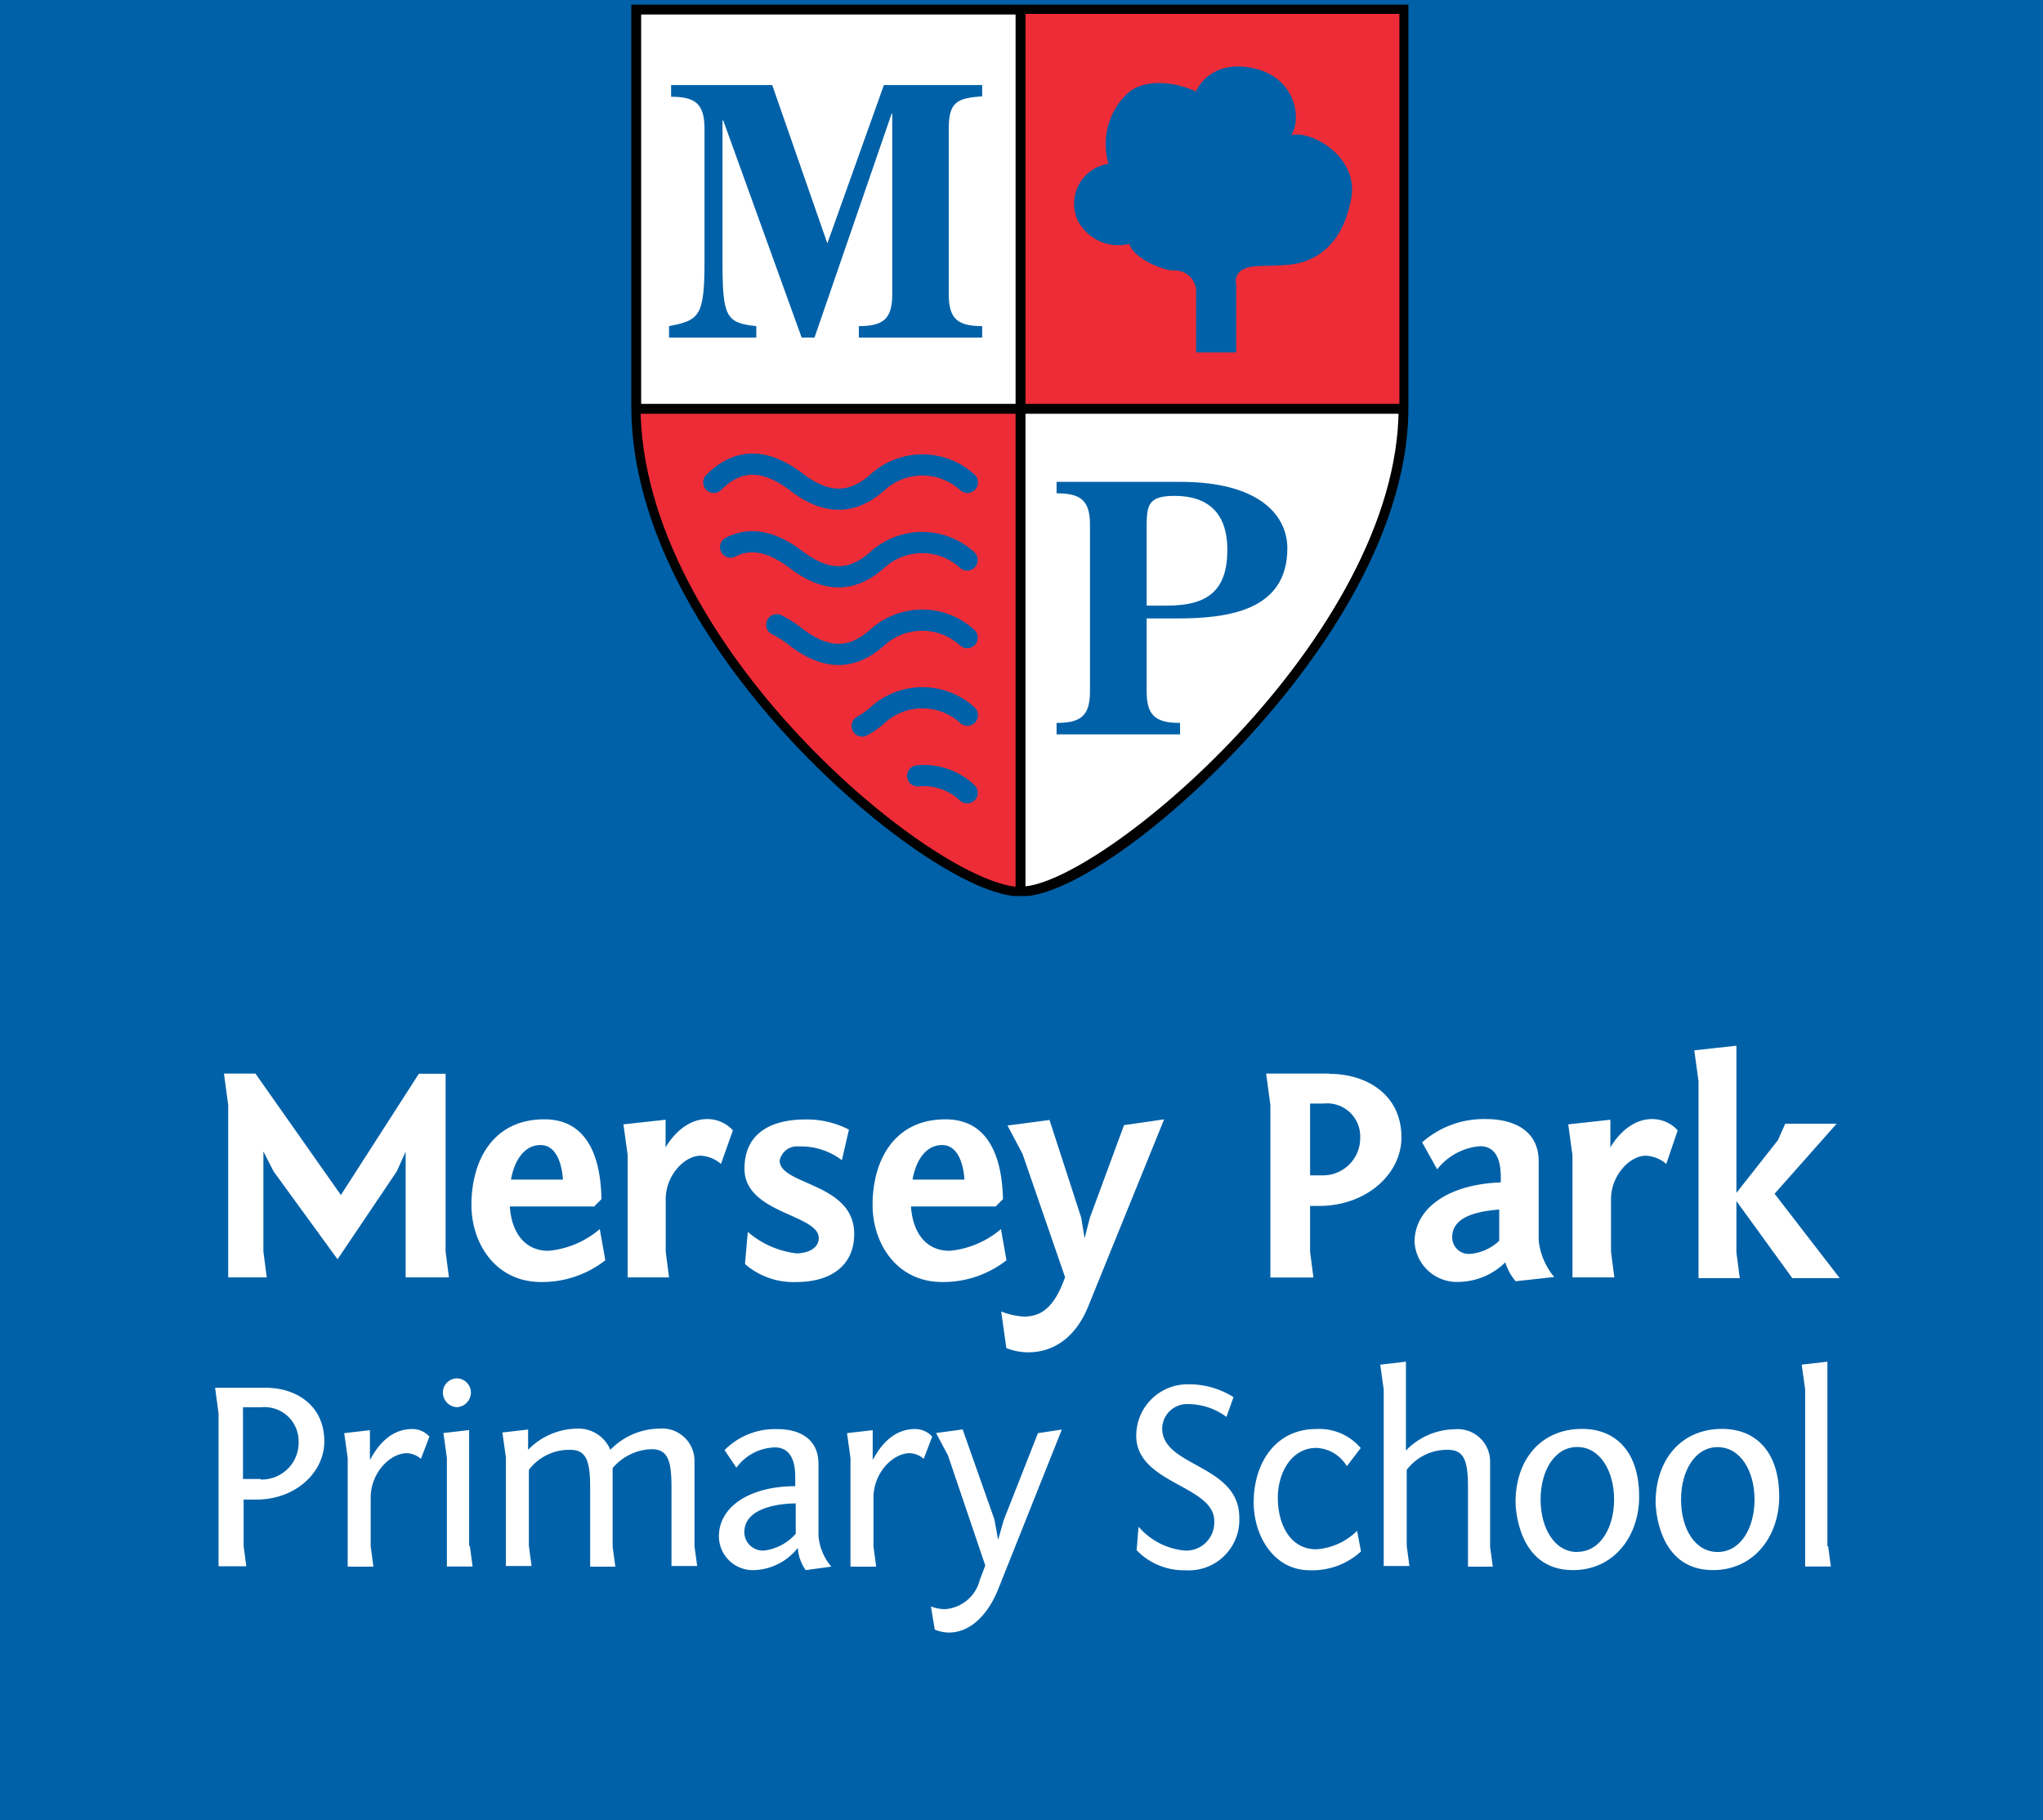
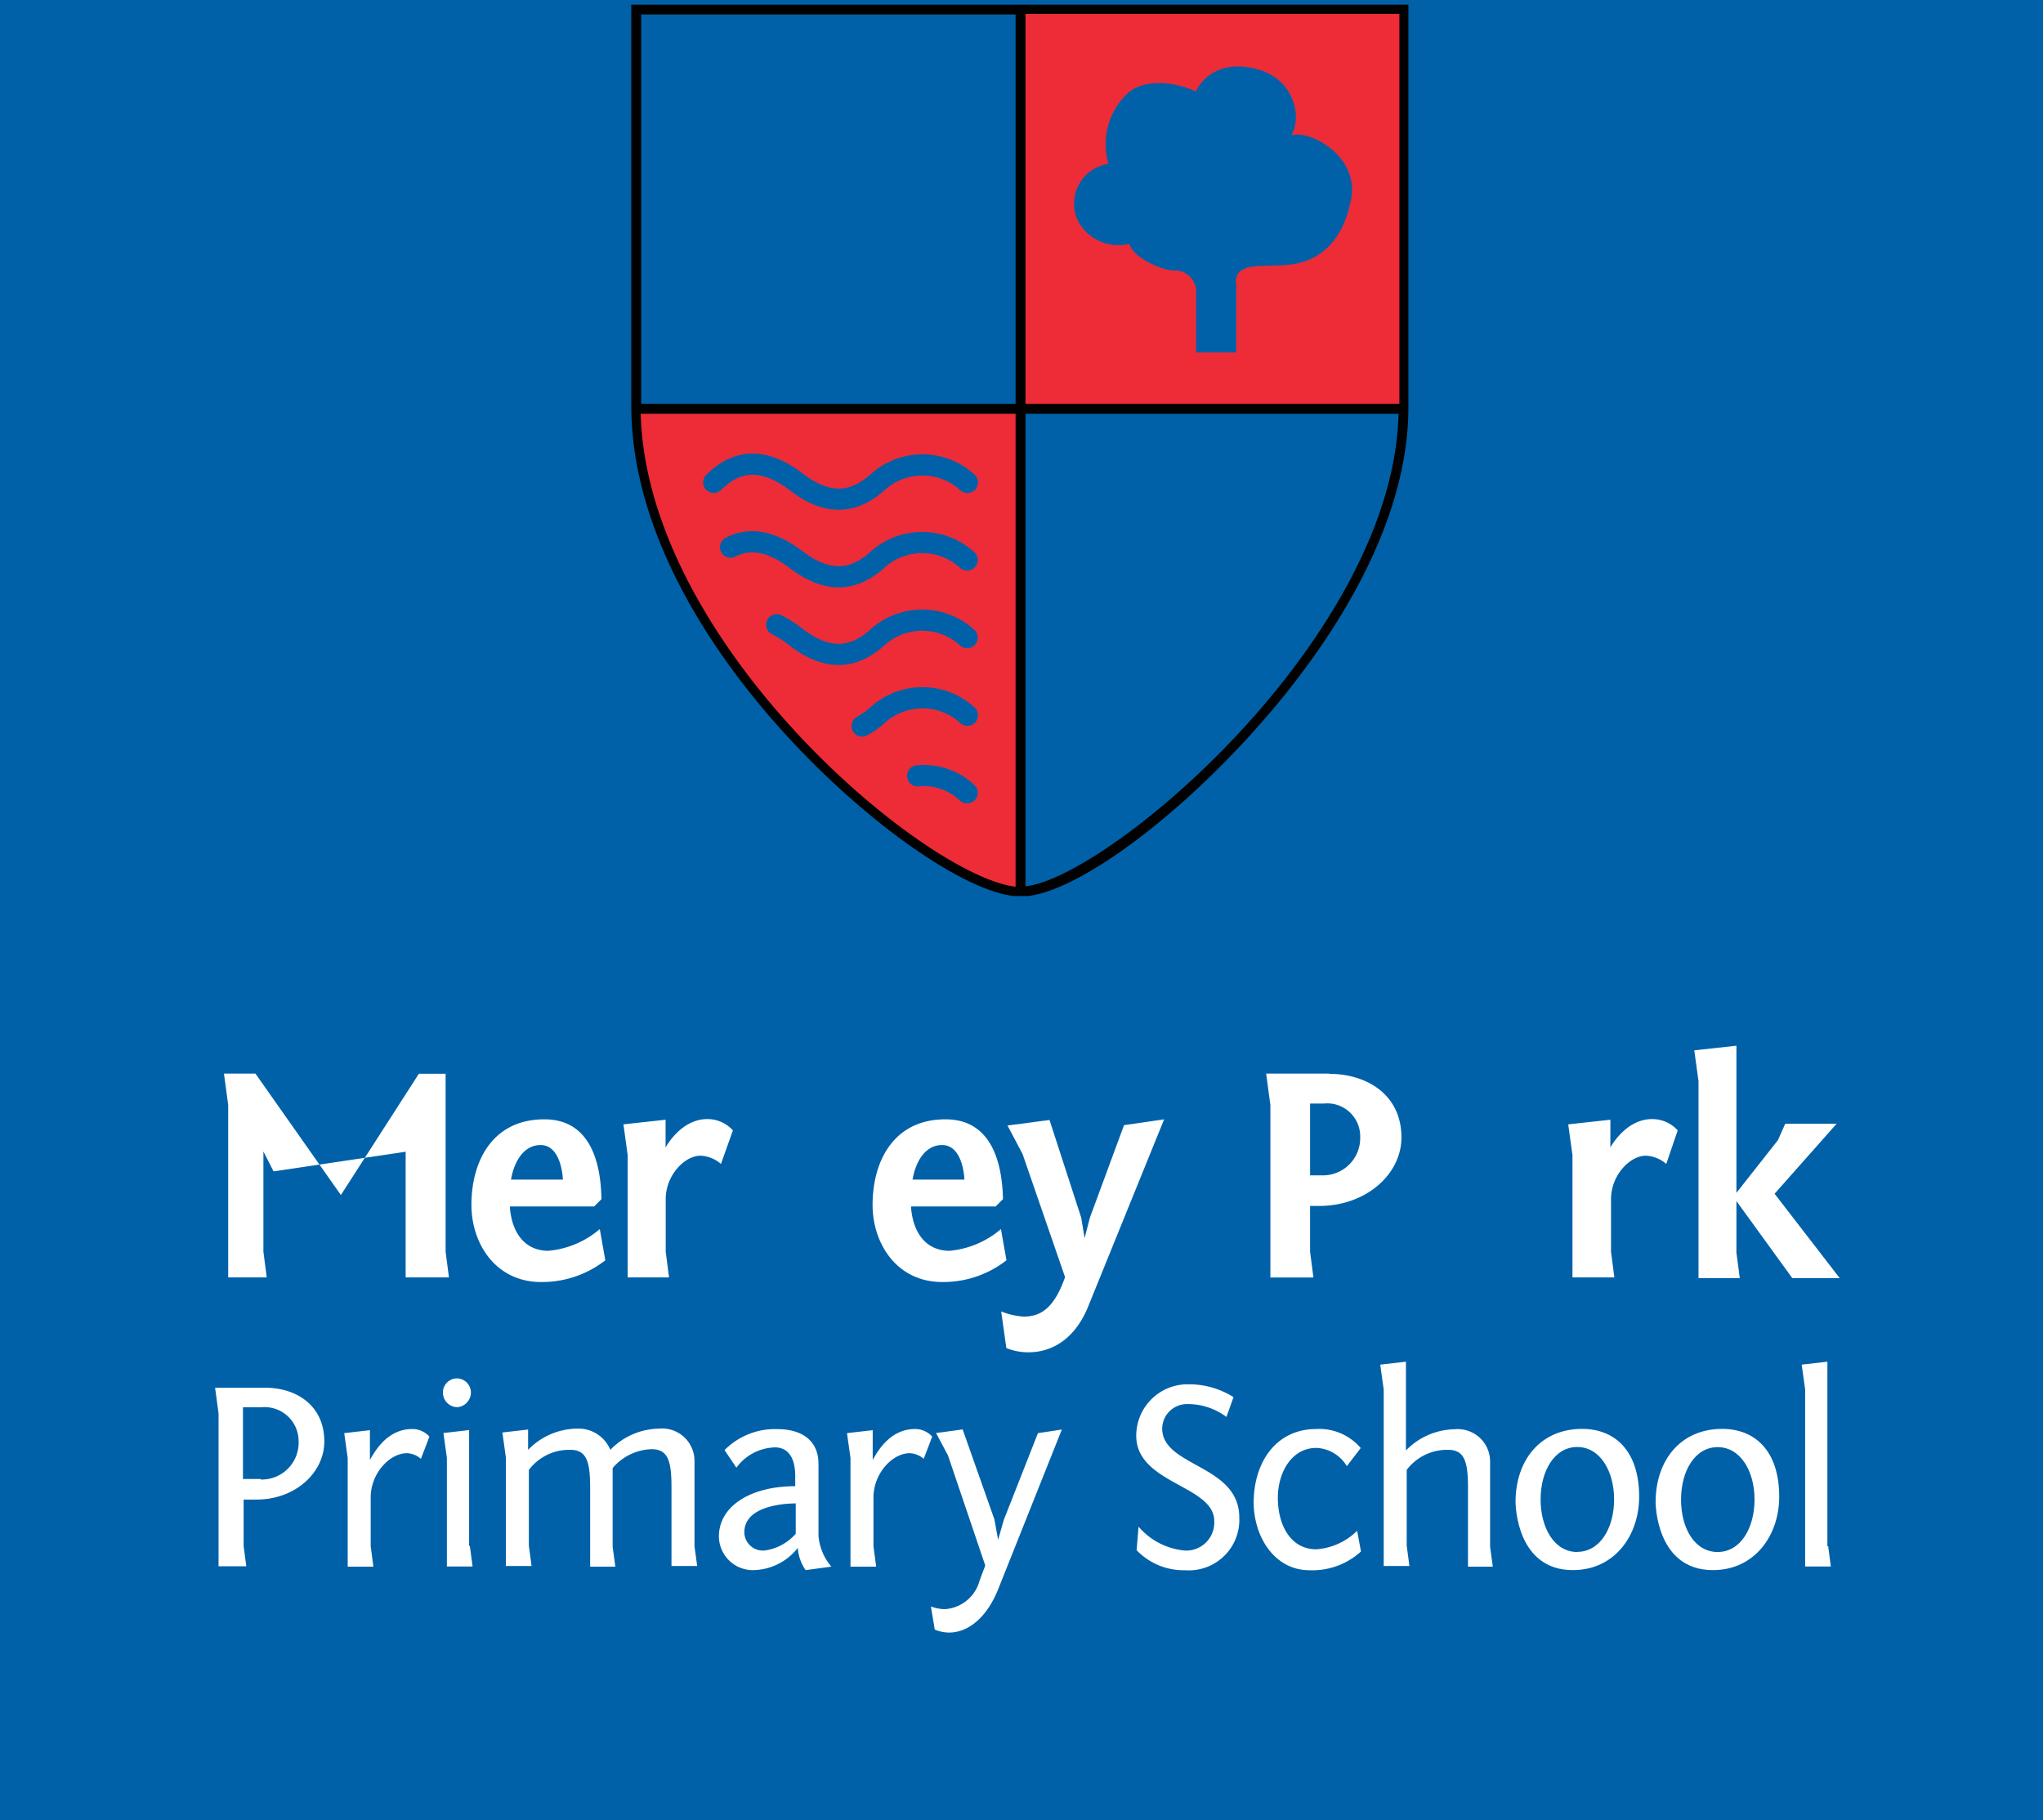
<svg xmlns="http://www.w3.org/2000/svg" id="Layer_2" data-name="Layer 2" viewBox="0 0 159 141.64">
  <defs>
    <style>.cls-1,.cls-10,.cls-11{fill:none;}.cls-2{fill:#0061a8;}.cls-3{clip-path:url(#clip-path);}.cls-4{isolation:isolate;}.cls-5{clip-path:url(#clip-path-2);}.cls-6{clip-path:url(#clip-path-3);}.cls-7{fill:#fff;}.cls-8{fill:#010101;}.cls-9{fill:#ed2c38;}.cls-10{stroke:#0061a8;stroke-linecap:round;stroke-linejoin:round;stroke-width:1.65px;}.cls-11{stroke:#010101;stroke-width:0.66px;}</style>
    <clipPath id="clip-path" transform="translate(-0.32)">
      <rect class="cls-1" x="49.45" y="0.36" width="60.48" height="69.37" />
    </clipPath>
    <clipPath id="clip-path-2" transform="translate(-0.32)">
      <rect class="cls-1" x="49.83" y="0.75" width="59.72" height="68.61" />
    </clipPath>
    <clipPath id="clip-path-3" transform="translate(-0.32)">
      <rect class="cls-1" x="49.83" y="0.75" width="59.72" height="68.61" />
    </clipPath>
  </defs>
  <title>merseypark-logo</title>
  <rect class="cls-2" width="159" height="141.64" />
  <g class="cls-3">
    <g class="cls-4">
      <g class="cls-5">
        <g class="cls-6">
-           <path class="cls-7" d="M109.55,31.72c0,17.63-23.12,37.64-29.78,37.64s-29.93-19-29.93-37.79V0.75h59.72v31Z" transform="translate(-0.32)" />
-         </g>
+           </g>
      </g>
    </g>
    <path class="cls-8" d="M49.45,0.36v31.2c0,11.14,7.87,21.2,12.57,26.21,6.39,6.82,14,12,17.75,12S91,64.44,97.44,57.41c4.67-5.08,12.49-15.18,12.49-25.69V0.36H49.45Zm59.72,0.77V31.72C109.17,49.57,85.81,69,79.77,69c-3.05,0-10.31-4.38-17.19-11.71C58,52.33,50.22,42.44,50.22,31.57V1.13h58.95Z" transform="translate(-0.32)" />
    <path class="cls-9" d="M79.77,69.35c-6.67,0-29.93-19-29.93-37.79l30.07,0.17Z" transform="translate(-0.32)" />
    <path class="cls-2" d="M74.16,22.91c0,1.88.67,2.47,2.6,2.47v0.89H67.16V25.38c1.93,0,2.6-.59,2.6-2.47V8.85H69.71l-6,17.42h-1L56.61,9.38H56.55V20.31c0,4.3.24,4.83,2.63,5.07v0.89H52.39V25.38c2.36-.46,2.76-0.75,2.76-5.07V10c0-2-.81-2.47-2.6-2.47V6.62h7.87l4.29,12.32,4.4-12.32h7.65V7.5c-1.93.13-2.6,0.43-2.6,2.47V22.91Z" transform="translate(-0.32)" />
    <rect class="cls-9" x="79.58" y="0.75" width="29.65" height="30.99" />
    <path class="cls-2" d="M89.56,48.13v5.66c0,1.88.67,2.47,2.6,2.47v0.89H82.55V56.26c1.93,0,2.6-.59,2.6-2.47V40.86c0-1.88-.67-2.47-2.6-2.47V37.5h9.66c6,0,8.3,2.52,8.3,5.18,0,4.94-4.81,5.45-8.65,5.45H89.56Zm0-1h1.58c3.19,0,4.7-1.18,4.7-4.35,0-2.93-1.58-4.19-4.11-4.19-2.17,0-2.17.81-2.17,2.66v5.88Z" transform="translate(-0.32)" />
    <path class="cls-2" d="M100.81,10.53c0.86-1.37.3-4.45-2.82-5.19s-4.35,1.2-4.59,1.78c-1.85-.85-4.14-0.95-5.33.15a5.43,5.43,0,0,0-1.48,5.48,3.13,3.13,0,0,0-2.37,4.45,3.57,3.57,0,0,0,4,1.78c0.24,1,2.32,2,3.41,2.07a1.67,1.67,0,0,1,1.78,1.47v4.91h3.12V22.23a0.34,0.34,0,0,0,0-.13,1,1,0,0,1,.71-1.2c0.59-.3,1.78-0.15,3.41-0.3s3.95-1.12,4.74-4.74c1-3.56-3.06-5.79-4.59-5.33" transform="translate(-0.32)" />
    <path class="cls-10" d="M55.87,37.54c1.89-1.89,4-1.89,6.47,0s4.48,1.59,6.27,0a5.19,5.19,0,0,1,7,0" transform="translate(-0.32)" />
    <path class="cls-10" d="M75.59,43.58a5.19,5.19,0,0,0-7,0c-1.79,1.59-3.78,1.89-6.27,0-1.92-1.46-3.6-1.79-5.14-1" transform="translate(-0.32)" />
    <path class="cls-10" d="M75.59,49.62a5.19,5.19,0,0,0-7,0c-1.79,1.59-3.78,1.89-6.27,0a8.45,8.45,0,0,0-1.55-1" transform="translate(-0.32)" />
    <path class="cls-10" d="M67.42,56.5a6,6,0,0,0,1.19-.84,5.19,5.19,0,0,1,7,0" transform="translate(-0.32)" />
    <path class="cls-10" d="M75.59,61.7a4.88,4.88,0,0,0-3.85-1.32" transform="translate(-0.32)" />
    <rect class="cls-8" x="79.04" y="0.75" width="0.77" height="68.4" />
    <rect class="cls-8" x="49.51" y="31.43" width="59.72" height="0.77" />
    <path class="cls-11" d="M109.55,31.72c0,17.63-23.12,37.64-29.78,37.64s-29.93-19-29.93-37.79V0.75h59.72v31Z" transform="translate(-0.32)" />
  </g>
-   <path class="cls-7" d="M21.61,91.16l-0.79-1.55v7.8l0.26,2h-3V86l-0.33-2.45h2.45L26.85,93l6.07-9.44H35V97.41l0.26,2H31.89V89.63L31.2,91.16,26.59,98Z" transform="translate(-0.32)" />
+   <path class="cls-7" d="M21.61,91.16l-0.79-1.55v7.8l0.26,2h-3V86l-0.33-2.45h2.45L26.85,93l6.07-9.44H35V97.41l0.26,2H31.89V89.63Z" transform="translate(-0.32)" />
  <path class="cls-7" d="M47.13,93.32l-0.57.57H40c0.12,1.93,1.09,3.45,3,3.45a7.13,7.13,0,0,0,4-1.69l0.43,2.43a8,8,0,0,1-5,1.69c-3.54,0-5.42-3-5.42-6,0-3.47,1.69-6.66,5.66-6.66C46.78,87.09,47.09,91.54,47.13,93.32Zm-7-1.52h4c-0.07-1.14-.48-2.69-1.74-2.69S40.35,90.3,40.09,91.8Z" transform="translate(-0.32)" />
  <path class="cls-7" d="M56.43,90.58a2.6,2.6,0,0,0-1.59-.64c-1.24,0-2.71,1.52-2.71,3.38v4.09l0.26,2H49.17V89.9l-0.33-2.4,3.28-.36V89.3s1.17-2.21,3.24-2.21a2.66,2.66,0,0,1,2,.88Z" transform="translate(-0.32)" />
-   <path class="cls-7" d="M58.52,95.87a7.06,7.06,0,0,0,3.78,1.67c0.86,0,1.74-.38,1.74-1.19,0-1.86-5.78-1.9-5.78-5.4,0-2.93,2.31-3.83,4.73-3.83a7.1,7.1,0,0,1,3.4.79l-0.55,2.38a5.25,5.25,0,0,0-3.35-1.07A1.37,1.37,0,0,0,61,90.32c0,1.93,5.8,1.71,5.8,5.71,0,2.43-1.78,3.74-4.5,3.74a5.73,5.73,0,0,1-4-1.4Z" transform="translate(-0.32)" />
  <path class="cls-7" d="M78.38,93.32l-0.57.57H71.22c0.12,1.93,1.09,3.45,3,3.45a7.13,7.13,0,0,0,4-1.69l0.43,2.43a8,8,0,0,1-5,1.69c-3.54,0-5.42-3-5.42-6,0-3.47,1.69-6.66,5.66-6.66C78,87.09,78.33,91.54,78.38,93.32Zm-7-1.52h4c-0.07-1.14-.48-2.69-1.74-2.69S71.6,90.3,71.34,91.8Z" transform="translate(-0.32)" />
  <path class="cls-7" d="M85.06,101.55c-1,2.57-2.78,3.69-4.71,3.69a4.6,4.6,0,0,1-1.71-.33l-0.4-2.85a5.6,5.6,0,0,0,1.76.4c1.36,0,2.38-.71,3.21-3.07L79.9,89.8l-1.17-2.21L82,87.16l2.47,7.61,0.26,1.59,0.41-1.59,2.66-7.21,3.12-.45Z" transform="translate(-0.32)" />
  <path class="cls-7" d="M103.78,83.57c2.85,0,5.61,1.57,5.61,4.95,0,2.83-2.71,5.33-6.42,5.33h-0.69v3.57l0.26,2H99.19V86l-0.33-2.45h4.92Zm-0.43,7.9a2.9,2.9,0,0,0,2.83-2.95,2.57,2.57,0,0,0-2.83-2.64h-1.07v5.59h1.07Z" transform="translate(-0.32)" />
-   <path class="cls-7" d="M111,88.9a7.24,7.24,0,0,1,5-1.81c2,0,4.07.81,4.07,3.28v6.16a5.29,5.29,0,0,0,1.21,2.85l-3,.33a4.12,4.12,0,0,1-.81-1.47,5.25,5.25,0,0,1-3.59,1.52,3.3,3.3,0,0,1-3.47-3.12c0-2.5,2.47-4.47,6.71-4.62V91.58c0-1.67-.62-2.38-1.62-2.38A4.74,4.74,0,0,0,112.17,91ZM117,96.56V94.13c-1.17.1-3.66,0.36-3.66,2.14a1.29,1.29,0,0,0,1.4,1.31A3.74,3.74,0,0,0,117,96.56Z" transform="translate(-0.32)" />
  <path class="cls-7" d="M130,90.58a2.61,2.61,0,0,0-1.59-.64c-1.24,0-2.71,1.52-2.71,3.38v4.09l0.26,2H122.7V89.9l-0.33-2.4,3.28-.36V89.3s1.17-2.21,3.24-2.21a2.66,2.66,0,0,1,2,.88Z" transform="translate(-0.32)" />
  <path class="cls-7" d="M135.43,92.87l3.26-4.14,0.57-1.28h4l-4.83,5.45,5.07,6.57h-3.69l-4.35-6v4l0.26,2h-3.21V84.14l-0.33-2.4,3.28-.36V92.87Z" transform="translate(-0.32)" />
  <path class="cls-7" d="M21,108c2.32,0,4.56,1.33,4.56,4.18,0,2.41-2.24,4.52-5.28,4.52h-1v3.61l0.21,1.58H17.33V110L17.06,108H21Zm-0.38,7.14a2.87,2.87,0,0,0,2.94-3,2.65,2.65,0,0,0-2.94-2.62H19.23v5.58h1.37Z" transform="translate(-0.32)" />
  <path class="cls-7" d="M33.08,113.53a1.79,1.79,0,0,0-1.08-.44c-1.35,0-2.83,1.56-2.83,3.45v3.8l0.21,1.58h-2v-8.45l-0.27-1.94,2-.23v2.32c0.4-.72,1.37-2.41,3.3-2.41a1.8,1.8,0,0,1,1.33.59Z" transform="translate(-0.32)" />
  <path class="cls-7" d="M35.89,107.27a1.11,1.11,0,0,1,1.08,1.1,1.15,1.15,0,0,1-1.08,1.14,1.14,1.14,0,0,1-1.1-1.14A1.1,1.1,0,0,1,35.89,107.27Zm1,13.06,0.21,1.58h-2v-8.45l-0.27-1.94,2-.23v9Z" transform="translate(-0.32)" />
  <path class="cls-7" d="M46.25,121.92v-6.09c0-2-.23-3-1.54-3a3.93,3.93,0,0,0-3.23,1.56v5.9l0.21,1.58h-2v-8.45l-0.27-1.94,2-.23v1.58a5.39,5.39,0,0,1,3.78-1.65,2.68,2.68,0,0,1,2.62,1.65,5.39,5.39,0,0,1,3.78-1.65,2.52,2.52,0,0,1,2.77,2.49v6.66l0.21,1.54h-2v-6.09c0-2-.23-3-1.54-3A4.12,4.12,0,0,0,48,114.25v6.13l0.21,1.54h-2Z" transform="translate(-0.32)" />
  <path class="cls-7" d="M56.71,112.85a5.51,5.51,0,0,1,4.14-1.63c1.65,0,3.17.72,3.17,2.71v5.6a4.25,4.25,0,0,0,1,2.39l-2,.27a3.44,3.44,0,0,1-.61-1.73A4.49,4.49,0,0,1,59,122.19a2.64,2.64,0,0,1-2.73-2.62c0-2.35,2.45-3.91,5.94-3.91V114.9c0-1.69-.72-2.26-1.58-2.26a3.84,3.84,0,0,0-3,1.58Zm5.54,6.51V117c-0.55,0-4,.08-4,2.24a1.44,1.44,0,0,0,1.61,1.42A3.91,3.91,0,0,0,62.25,119.36Z" transform="translate(-0.32)" />
  <path class="cls-7" d="M72.21,113.53a1.79,1.79,0,0,0-1.08-.44c-1.35,0-2.83,1.56-2.83,3.45v3.8l0.21,1.58h-2v-8.45l-0.27-1.94,2-.23v2.32c0.4-.72,1.37-2.41,3.3-2.41a1.8,1.8,0,0,1,1.33.59Z" transform="translate(-0.32)" />
  <path class="cls-7" d="M78,123.69c-0.89,2.2-2.32,3.36-3.83,3.36a3,3,0,0,1-1.1-.23l-0.3-1.8a3.25,3.25,0,0,0,1.08.21A3,3,0,0,0,76.56,123L77,121.83l-2.9-8.56-0.93-1.75,2.07-.28,2.47,7L78,119.83l0.44-1.54,2.66-6.76,1.86-.28Z" transform="translate(-0.32)" />
  <path class="cls-7" d="M88.93,118.81a5.37,5.37,0,0,0,3.63,1.86,2.18,2.18,0,0,0,2.26-2.3c0-2.79-6.07-2.89-6.07-6.64a4,4,0,0,1,4.08-4,6.46,6.46,0,0,1,3.49,1l-0.55,1.54a5,5,0,0,0-3-1,1.93,1.93,0,0,0-2,1.9c0,3,6,2.79,6,6.93a3.93,3.93,0,0,1-4.21,4.1,5.07,5.07,0,0,1-3.78-1.56S88.93,118.81,88.93,118.81Z" transform="translate(-0.32)" />
  <path class="cls-7" d="M105.14,114.1a2.91,2.91,0,0,0-2.37-1.42c-1.92,0-3,1.9-3,3.89s0.91,4,3,4a5,5,0,0,0,3.17-1.44l0.3,1.61a5.6,5.6,0,0,1-4,1.46c-2.77,0-4.35-2.66-4.35-5.28,0-3,1.65-5.71,4.88-5.71a4.23,4.23,0,0,1,3.45,1.48Z" transform="translate(-0.32)" />
  <path class="cls-7" d="M114.57,121.92v-6.09c0-2-.23-3-1.54-3a3.93,3.93,0,0,0-3.23,1.56v5.9l0.21,1.58h-2V108.14l-0.27-1.94,2-.23v6.91a5.39,5.39,0,0,1,3.78-1.65,2.52,2.52,0,0,1,2.77,2.49v6.66l0.21,1.54h-2Z" transform="translate(-0.32)" />
  <path class="cls-7" d="M123.45,111.2c2.54,0,4.44,1.69,4.44,5.28,0,3-1.9,5.71-5.16,5.71-4.35,0-4.46-5-4.46-5.3C118.27,113.61,120.23,111.2,123.45,111.2Zm-0.38,9.57c1.78,0,2.87-1.86,2.87-4.08s-1.1-4.08-2.87-4.08-2.85,1.86-2.85,4.08S121.29,120.78,123.07,120.78Z" transform="translate(-0.32)" />
  <path class="cls-7" d="M134.35,111.2c2.54,0,4.44,1.69,4.44,5.28,0,3-1.9,5.71-5.16,5.71-4.35,0-4.46-5-4.46-5.3C129.18,113.61,131.14,111.2,134.35,111.2ZM134,120.78c1.78,0,2.87-1.86,2.87-4.08s-1.1-4.08-2.87-4.08-2.85,1.86-2.85,4.08S132.2,120.78,134,120.78Z" transform="translate(-0.32)" />
  <path class="cls-7" d="M142.6,120.33l0.21,1.58h-2V108.14l-0.27-1.94,2-.23v14.37Z" transform="translate(-0.32)" />
</svg>